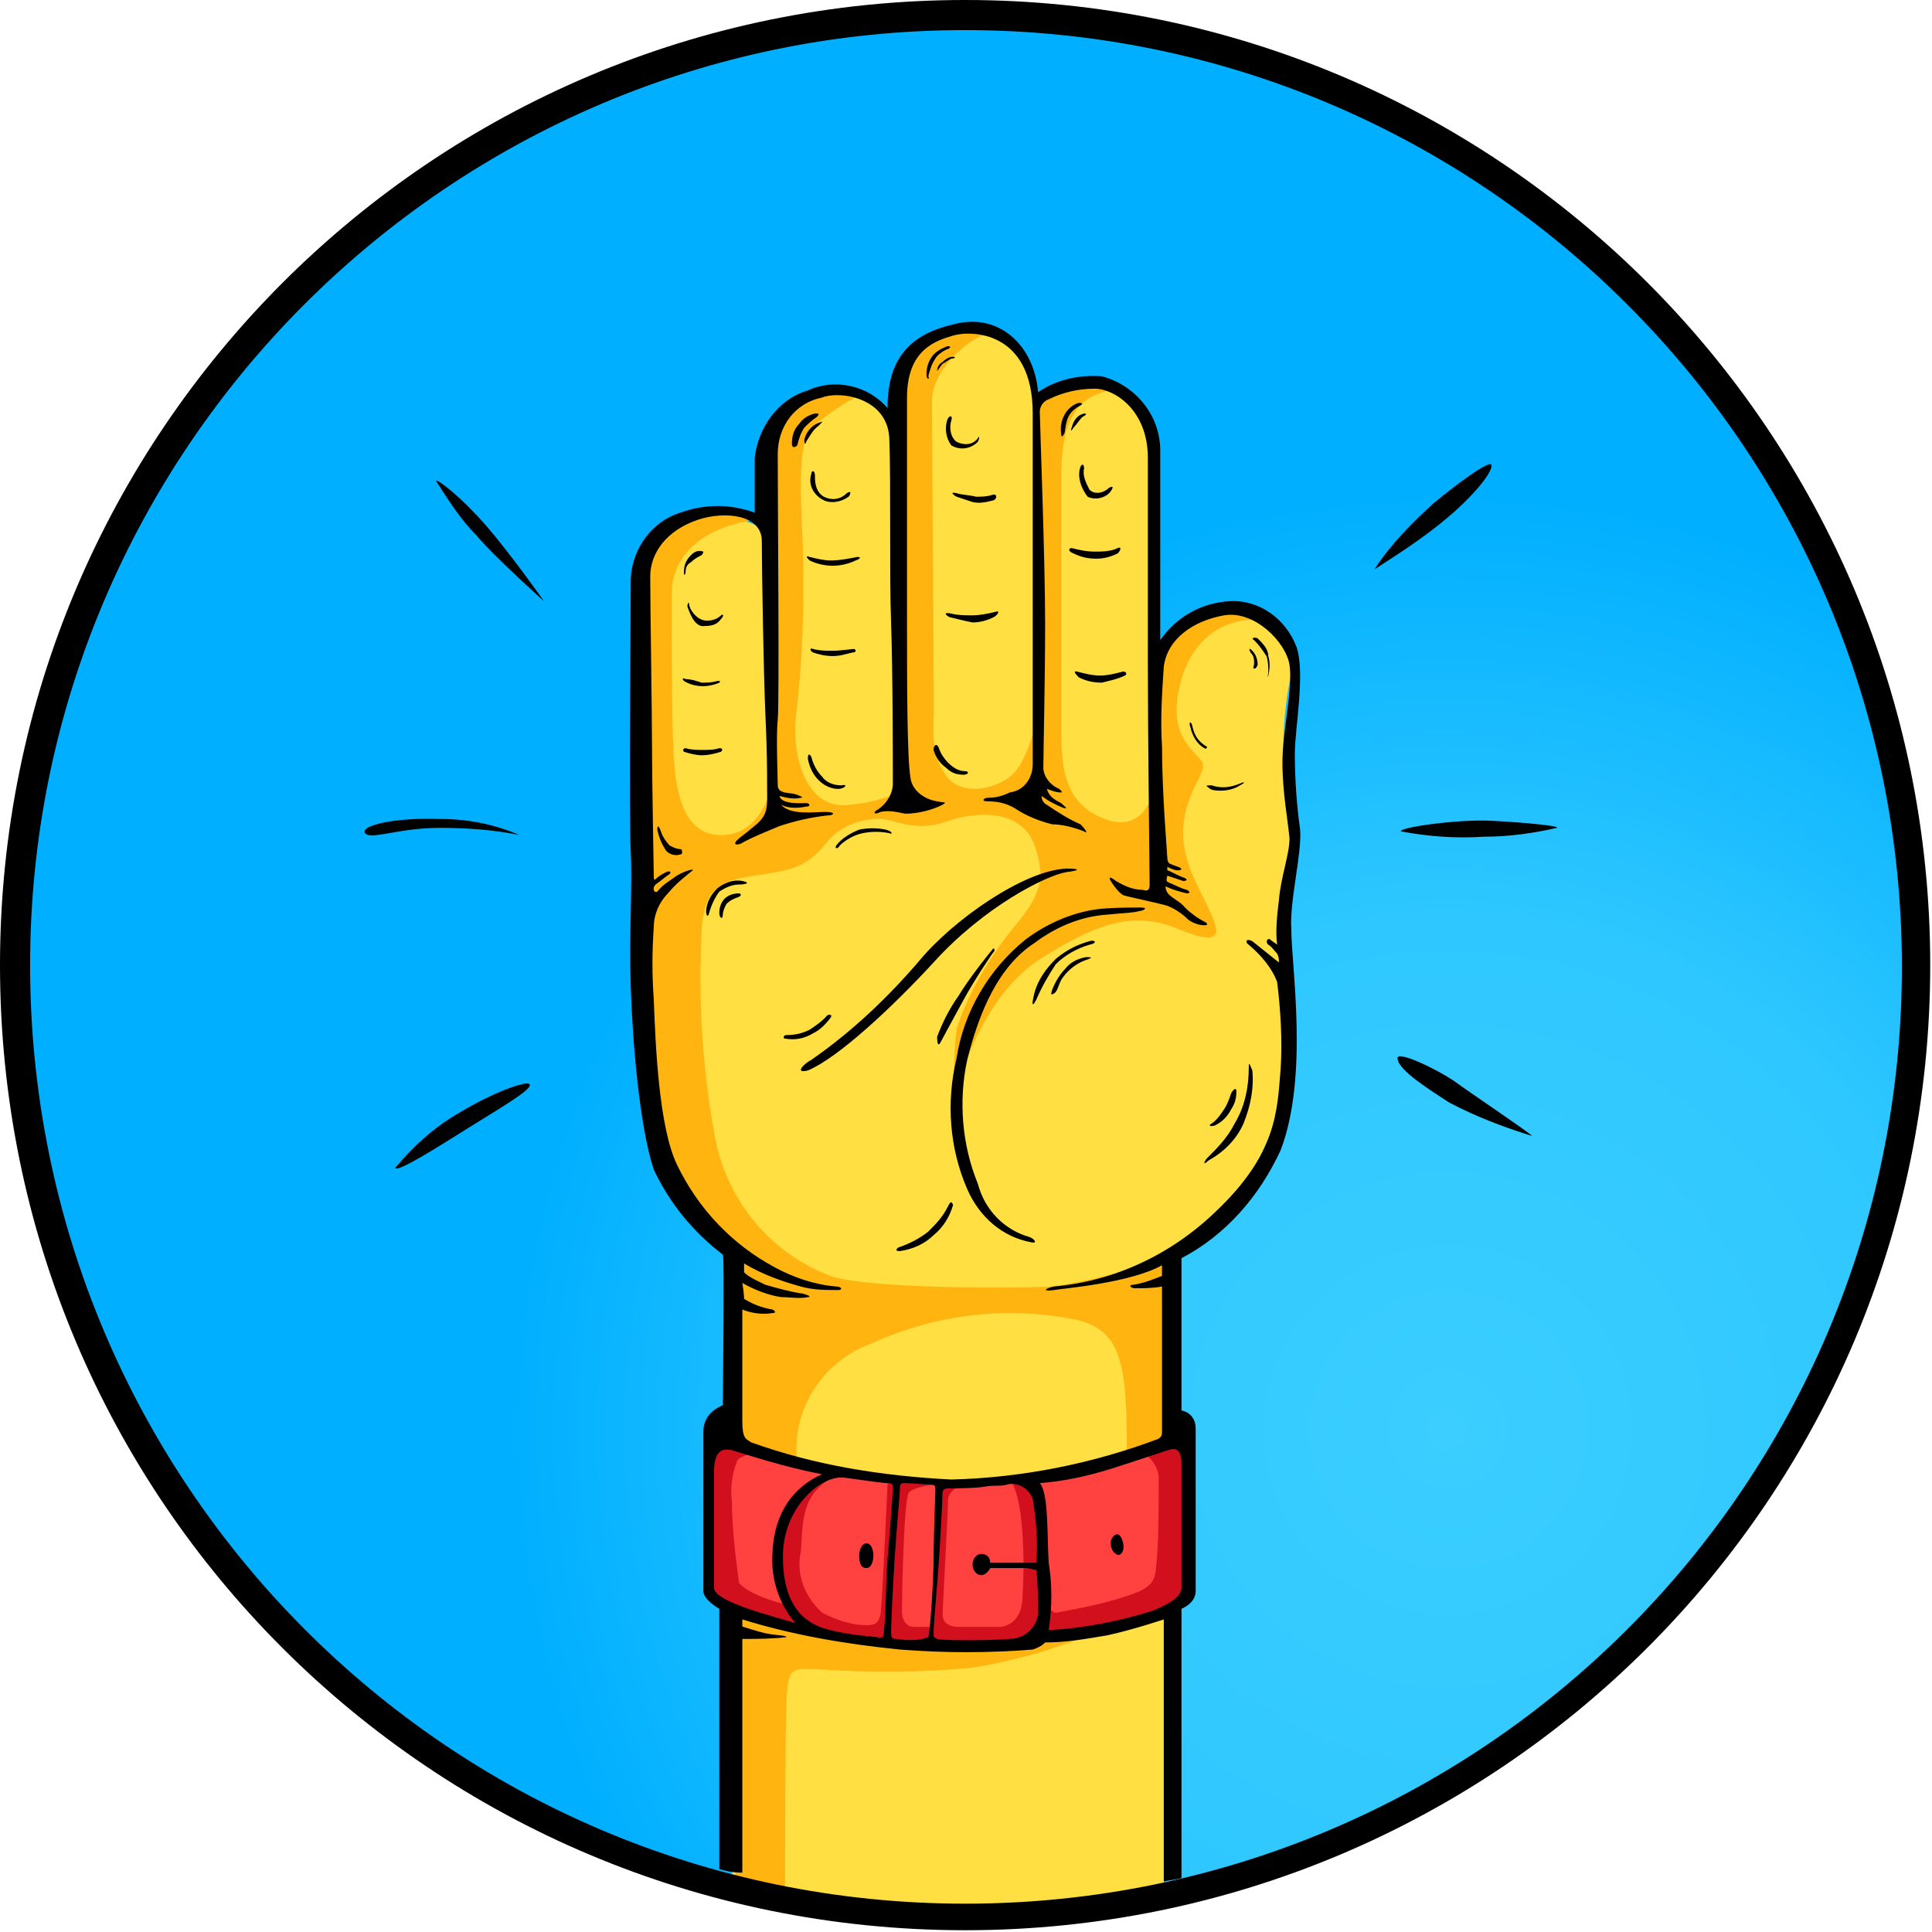
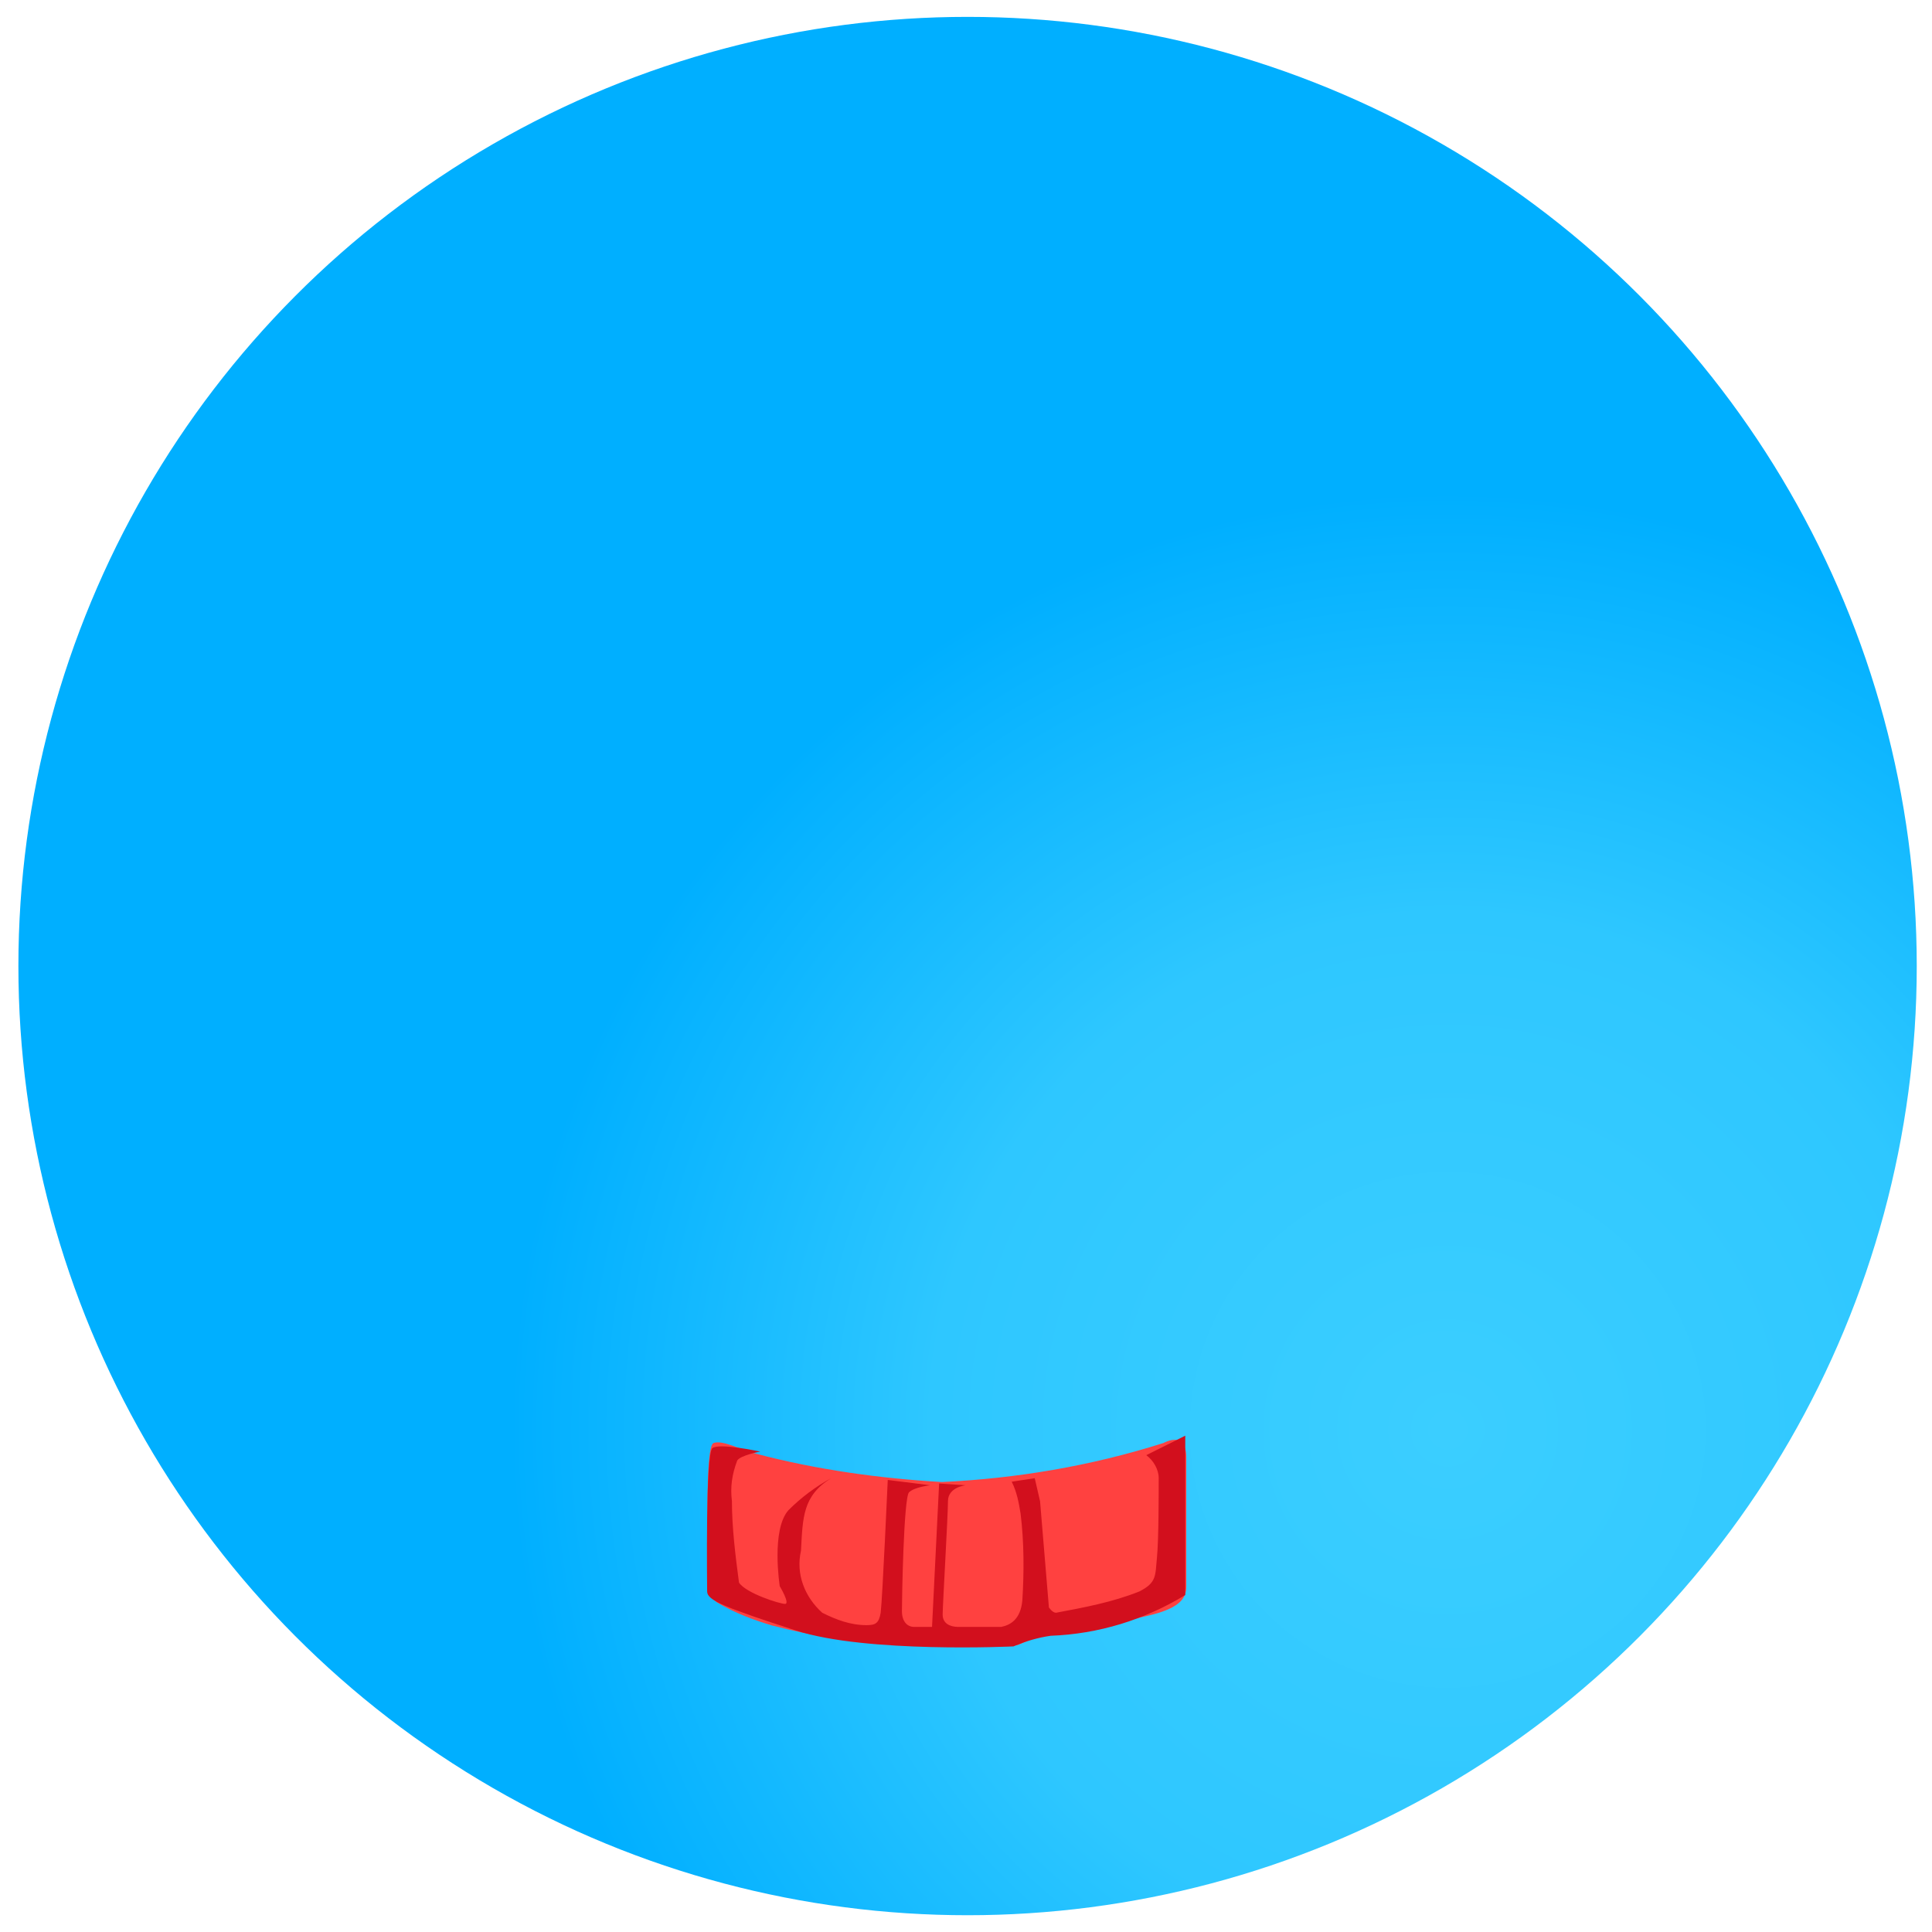
<svg xmlns="http://www.w3.org/2000/svg" id="Layer_1" x="0px" y="0px" viewBox="0 0 109.1 109.1" style="enable-background:new 0 0 109.1 109.1;" xml:space="preserve">
  <style type="text/css"> .st0{clip-path:url(#SVGID_00000121273511184672982970000017073036363684516787_);} .st1{fill:#FF1C55;} .st2{fill:url(#Ellipse_1_00000010271695121008513110000010592001636284597137_);} .st3{fill-rule:evenodd;clip-rule:evenodd;fill:#FFDF42;} .st4{fill-rule:evenodd;clip-rule:evenodd;fill:#FFB40F;} .st5{fill-rule:evenodd;clip-rule:evenodd;fill:#FF4140;} .st6{fill-rule:evenodd;clip-rule:evenodd;fill:#D20F1D;} .st7{fill-rule:evenodd;clip-rule:evenodd;} </style>
  <g id="freeLivesLogo" transform="translate(-1619.191 -169.903)">
    <g id="colours" transform="translate(1620.23 170.856)">
      <g id="Group_2" transform="translate(0 0)">
        <radialGradient id="Ellipse_1_00000099640066331260927850000011464122372321632416_" cx="-1157.968" cy="629.23" r="0.5" gradientTransform="matrix(107.194 0 0 -107.194 124207.656 67530.109)" gradientUnits="userSpaceOnUse">
          <stop offset="0" style="stop-color:#3BCEFF" />
          <stop offset="0.55" style="stop-color:#2EC7FF" />
          <stop offset="1" style="stop-color:#00AFFF" />
        </radialGradient>
        <circle id="Ellipse_1" style="fill:url(#Ellipse_1_00000099640066331260927850000011464122372321632416_);" cx="53.6" cy="53.6" r="53.6" />
      </g>
      <g id="Group_3" transform="translate(35.008 17.611)">
-         <path id="Path_2" class="st3" d="M5.3,88.3v-36c-2.6-2.2-4.2-5.3-4.6-8.7C0.2,38.2,0,25.6,0,25.6s-0.1-9.2,0.1-11.5 c0.1-2,1.8-3.6,3.8-3.6c1.1,0,2.2,0.3,3.2,0.8c0,0-0.5-4.5,0.4-5.8s3.1-2.5,4.9-1.7c0.9,0.3,1.7,1,2.1,1.9c0,0-0.4-3.4,1-4.5 c1.7-1.4,3.7-1.6,5.3-0.4c1.4,1.1,1.6,3.6,1.6,3.6c0.7-0.9,1.8-1.4,2.9-1.4c2.2,0.2,3.9,2.1,3.7,4.3c0,0,0,0,0,0v11.1 c0.8-1.1,1.9-2.1,3.1-2.7c2-0.6,4.1,0.6,4.6,2.6c0.1,0.5,0.2,1,0.1,1.5c-0.5,2.6-0.5,5.3-0.1,7.9c0.4,1.8-0.6,4.6-0.5,6.4 s0.7,8.1,0,10s-2.1,5.8-5.2,7.5s-1.3,0.8-1.3,0.8v35.9c0,0-4,1.4-12.7,1.4S5.3,88.3,5.3,88.3" />
-       </g>
+         </g>
      <g id="Group_4" transform="translate(35.092 17.807)">
-         <path id="Path_3" class="st4" d="M8.2,88.1c0,0,0-9.6,0.1-11.2s0.5-1.4,1.6-1.4c3,0.2,6,0.2,9-0.1c2.3-0.4,4.5-1,6.6-1.9 c0,0-4.2-0.3-10.7-1c-3.1-0.4-6.3-0.6-9.4-0.5v15.7L8.2,88.1z M29.9,62.4V52.2c-2.2,0.8-4.5,1.4-6.8,1.7 c-2.4,0.1-10.3,0.1-12.3-0.6c-3.5-1.3-6-4.4-6.6-8.1c-0.7-3.8-0.9-7.7-0.7-11.6c0.2-2.1,0.9-2.6,2.9-2.9s2.9-0.4,4-1.7 c0.8-1.1,2.1-1.6,3.4-1.5c1,0.2,2,0.7,3.6,0.1c1.8-0.6,4.2-0.6,4.9,1.4c0.6,1.8,0.4,2.7-1.1,4.5c-1.4,1.7-2.6,3.7-3.3,5.8 c-0.2,1.5-0.2,2.9,0,4.4l0.6-2.7c0,0,1.3-3.8,4.1-5.6c3-1.9,5.2-2.8,7.8-1.7c2.9,1.2,2.2-0.1,1.7-1.2s-1.6-2.8-1.4-4.7 s1.2-2.8,1.1-3.4s-1.9-1.2-1.4-4c0.6-3.4,3-4.5,5.3-4.1c-1.2-0.6-3.4-2.1-6.4,1.7c0,3.4-0.2,7.4-0.2,7.4s-0.3,3-2.8,2.1 c-2.5-0.9-2.5-3.2-2.5-5.4s0-10.7,0-13.9c0-3.8,1.2-4.8,3.4-5c-1.7-0.6-4.6-0.2-4.6,0.5v17.2c0,0-0.5,3.3-1.7,4.2s-3,1-3.7-0.2 c-0.8-1.3-0.6-2.4-0.6-3.9s-0.1-15-0.1-17.1s2.8-4.2,3.9-3.9c-1.9-0.3-5.9-1-5.9,4.4s0.3,21.5,0.3,21.5c-1,0.5-2,0.7-3.1,0.8 c-2.2,0.2-3.1-2.5-2.9-4.9c0.4-3.2,0.5-6.5,0.4-9.8C9,7.8,9,6,9.9,5.2c0.8-0.6,1.6-1.2,2.6-1.7C10.6,3.3,7,3.5,7,7.8 s0.4,17.9,0.4,17.9s-0.5,2.7-2.8,2.7s-2.6-2.8-2.7-4.7s-0.1-6.8-0.1-8.9c0-2.5,2.2-3.9,4.8-4.2C4.1,9.6,0,10.4,0,14.7 s0,21.1,0.2,24.2s0.2,7.8,1.9,9.9c0.9,1.2,2,2.3,3.1,3.3v10.6l3.7,1.2c-0.4-3,1.4-5.8,4.2-6.8c3.5-1.6,7.4-2.1,11.2-1.4 c3,0.5,3.2,2.6,3.2,7.7C28.2,63.1,29.1,62.8,29.9,62.4L29.9,62.4z" />
-       </g>
+         </g>
      <g id="Group_5" transform="translate(38.951 80.337)">
        <path id="Path_4" class="st5" d="M0.5,9.2C0.1,8.9,0,8.4,0,7.4s-0.2-7,0.3-7.2s1.6,0.4,2.4,0.6c3.4,0.9,7,1.4,10.5,1.6 c4.2-0.2,8.4-0.9,12.5-2.2C26.7-0.3,27,0.3,27,1s0,6.7,0,7.3s-0.3,1.1-1.6,1.5s-7,1.4-7,1.4l-0.9,0.4c0,0-4.3,0.1-6.7,0 c-2.4-0.1-4.9-0.5-7.2-1.1C2.6,10.2,1.5,9.8,0.5,9.2z" />
      </g>
      <g id="Group_6" transform="translate(38.893 80.119)">
        <path id="Path_5" class="st6" d="M3,0.9c0,0-1.1,0.2-1.3,0.5C1.4,2.2,1.3,2.9,1.4,3.7c0,1.5,0.2,3.1,0.4,4.6 c0.4,0.6,2.3,1.2,2.6,1.2s-0.3-1-0.3-1S3.6,5.3,4.6,4.2C5.3,3.5,6.1,2.9,7,2.4c-1.6,1-1.6,2.2-1.7,4.1C5,7.8,5.5,9.1,6.5,10 c0.8,0.4,1.6,0.7,2.5,0.7c0.5,0,0.7-0.1,0.8-0.7c0.1-0.8,0.4-7.5,0.4-7.5l2.4,0.3c0,0-0.9,0.1-1.2,0.4S11,9.2,11,9.9 c0,0.6,0.3,0.9,0.7,0.9c0.3,0,0.7,0,1,0l0.4-8.1l1.5,0.1c0,0-1,0.1-1,0.9s-0.3,5.9-0.3,6.4s0.4,0.7,0.9,0.7c0.8,0,1.6,0,2.4,0 c0.5-0.1,1.1-0.4,1.2-1.5c0.1-1.6,0.1-3.3-0.1-4.9c-0.1-0.6-0.2-1.2-0.5-1.8l1.3-0.2l0.3,1.3l0.5,6c0,0,0.2,0.3,0.4,0.3 c1.6-0.3,3.2-0.6,4.7-1.2c1-0.5,0.9-0.9,1-1.9s0.1-3.6,0.1-4.5c0-0.5-0.3-1-0.7-1.3L27,0v9c-2.3,1.4-4.9,2.2-7.6,2.3 c-0.7,0.1-1.4,0.3-2.1,0.6c0,0-8.3,0.4-12.3-0.9S0,9.3,0,8.8S-0.1,1,0.3,0.7S3,0.9,3,0.9z" />
      </g>
    </g>
    <g id="lines" transform="translate(1619.191 169.903)">
      <g id="Group_7" transform="translate(20.619 18.149)">
-         <path id="Path_6" class="st7" d="M20,87.4V72.7c0,0-0.9-0.5-0.9-1v-9c0-0.7,0.4-1.2,1.1-1.5c0-0.7,0.1-8.5,0-8.5 c-1.7-1.3-3-2.9-3.9-4.8c-0.8-2.4-1.2-7.2-1.3-10.3s0.1-5.8,0-7.6S15,16.3,15,14.5c0.1-1.7,1.2-3.2,2.8-3.7 c1.4-0.5,2.8-0.5,4.2,0c0-1.9,0-2.1,0-3.1C22.2,6,23.3,4.4,25,3.9c1.5-0.7,3.4-0.3,4.5,1c0-2,0.6-4,3.6-4.7 C35.8-0.6,37.8,1.4,38,4c1-0.7,2.3-1,3.6-0.9c1.9,0.5,3.3,2.2,3.3,4.2V18c0.9-1.3,2.3-2.1,3.9-2.2c1.7-0.1,3.2,1,3.8,2.6 c0.5,1.5-0.1,4.6-0.1,6c0,1.4,0.1,2.9,0.3,4.3c0.1,1.4-0.6,4-0.5,5.6c0,2.1,1,8.3-0.6,12.5c-1.2,2.6-3.1,4.8-5.6,6.1v8.6 c0.5,0.1,0.8,0.5,0.8,1v9.2c0,0.7-0.8,1-0.8,1v15.2c-0.3,0.1-0.6,0.1-1,0.2V73.3c0,0-1.8,0.6-3.2,0.9c-1.2,0.2-2.3,0.4-3.5,0.4 c-0.2,0.2-0.4,0.3-0.7,0.4c-2.5,0.2-5,0.2-7.5,0c-3-0.3-6-0.8-8.9-1.7c0,0.2,0,0.4,0,0.4s0.9,0.3,1.4,0.4s1.1,0.1,1.1,0.2 c-0.8,0.1-1.6,0.1-2.5,0.1v13.2l0,0C20.7,87.6,20.4,87.5,20,87.4L20,87.4z M32.6,66.2c0-0.2,0.1-0.3,0.3-0.3c0.2,0,1.6,0,2.1-0.1 s0.8,0,1.2-0.1c0.6-0.2,1.3,0.2,1.5,0.8c0,0,0,0,0,0c0.2,1.2,0.3,2.4,0.2,3.6c-0.8,0-2.3,0-2.6,0c0-0.3-0.2-0.5-0.5-0.5 c-0.3,0-0.5,0.3-0.5,0.6c0,0.3,0.2,0.6,0.5,0.6c0.2,0,0.4-0.2,0.5-0.4c0.4,0,1.6,0,2,0c0.2,0,0.4,0.1,0.6,0.1 c0.1,0.8,0.1,1.7,0.1,2.5c-0.1,0.8-0.8,1.4-1.6,1.4c-1.1,0.1-3.9,0.1-4.1,0s-0.2-0.1-0.2-0.3c0-0.6,0.2-2.6,0.3-4.1 S32.6,66.6,32.6,66.2L32.6,66.2z M30,74.4c-0.2,0-0.3,0-0.3-0.4s0.1-2.5,0.2-4.1s0.3-3.7,0.3-4s0.1-0.3,0.3-0.3 c0.3,0,1.3,0.1,1.5,0.1s0.2,0.1,0.2,0.3s-0.1,2.7-0.1,3.9s-0.2,4.2-0.3,4.4C31.3,74.5,30.7,74.5,30,74.4L30,74.4z M28.9,74.3 c-1-0.1-2-0.2-3-0.5c-0.9-0.3-2.4-1.1-2.3-4.3c0.1-2.6,2.2-4.4,3.5-4.2c1.5,0.2,2.1,0.3,2.4,0.3s0.3,0.1,0.3,0.3s-0.2,2.9-0.3,4 s-0.1,3.4-0.2,3.9C29.3,74.2,29.3,74.4,28.9,74.3L28.9,74.3z M38.6,73.9c0.2-1.3,0.2-2.6,0-3.8c-0.1-1.7,0-3.9-0.5-4.5 c1.4-0.1,2.7-0.4,4-0.8c1.6-0.5,3-1,3.4-1.1s0.6,0.2,0.6,0.8v7c0,0.6-0.9,1-1.6,1.3C42.6,73.4,40.6,73.8,38.6,73.9L38.6,73.9z M24.3,73.5c-2.9-0.8-4.6-1.4-4.6-2V65c0-1.4,0.6-1.4,1.2-1.2c1.6,0.5,3.3,1,4.9,1.3c-0.9,0.4-2.7,1.5-2.8,4.5 C22.9,71,23.4,72.5,24.3,73.5L24.3,73.5z M27.9,69.7c0-0.4,0.2-0.7,0.4-0.7c0.3,0,0.4,0.4,0.4,0.7s-0.1,0.7-0.4,0.7 S27.9,70.1,27.9,69.7L27.9,69.7z M42.4,68.5c0.3-0.1,0.5,0.6,0.4,0.9s-0.3,0.3-0.4,0.2c-0.2-0.1-0.3-0.4-0.3-0.6 C42.1,68.8,42.2,68.6,42.4,68.5L42.4,68.5z M21.8,63.3c-0.3-0.2-0.5-0.2-0.5-1.2s0-2.6,0-3.5s0-2.2,0-2.8 c0.5,0.2,1.1,0.3,1.7,0.2c0.2,0,0.2-0.1,0-0.2c-0.6-0.1-1.1-0.3-1.6-0.6c0-0.3-0.1-0.9-0.1-0.9c0.7,0.4,1.5,0.7,2.2,0.8 c0.5,0,1,0.1,1.5,0c0.2,0,0.1-0.1-0.3-0.2c-0.7-0.1-1.4-0.3-2.1-0.5c-0.4-0.2-0.9-0.4-1.2-0.7c0-0.2,0-0.3,0-0.5 c1,0.6,2.1,1,3.2,1.3c0.7,0.2,1.4,0.2,2.1,0.2c0.3,0,0.2-0.2-0.1-0.2c-1.2-0.1-2.4-0.5-3.5-1.1c-2.4-1.3-4.3-3.3-5.5-5.8 c-1-2.1-1.2-6.6-1.3-9.3c-0.1-1.4-0.1-2.7,0-4.1c0-0.7,0.3-1.4,0.8-1.9c0.4-0.5,0.9-0.9,1.4-1.3c0.1-0.1-0.4,0-0.9,0.3 c-0.4,0.3-0.8,0.5-1.1,0.9c-0.2,0.1-0.3-0.2-0.1-0.4c0.3-0.2,0.5-0.4,0.8-0.6c0.1-0.1,0-0.2-0.2-0.1c-0.2,0.1-0.4,0.2-0.6,0.4 c-0.1,0.1-0.1-0.1-0.1-0.2c0-0.2-0.1-5.5-0.1-7.3s-0.1-8-0.1-9.6c0-1.3,0.9-2.6,2.7-3.2c1.5-0.5,3.6-0.3,3.6,1.2 c0,1.4,0.1,7.5,0.2,9.7s0.1,3.2,0.1,4.2s0.1,1.5-0.6,2.1s-0.9,0.7-1.1,0.9s-0.1,0.3,0.2,0.2c0.7-0.4,1.5-0.7,2.2-1 c0.9-0.3,1.8-0.5,2.7-0.6c0.4,0,0.5-0.2-0.1-0.2s-2,0.2-2.5-0.4c0.4,0.2,0.9,0.2,1.4,0.1c0.3,0,0.2-0.2,0-0.2s-1.4,0.1-1.5-0.4 c0.4,0.1,0.8,0.2,1.2,0.1c0.2,0,0-0.1-0.3-0.2s-1,0-1-0.5s-0.1-2.8,0-3.7s0-12.1,0-15c0-1.6,1-2.9,2.5-3.2c1-0.4,3.7,0,3.8,2.3 c0.1,2.4,0,7.7,0.1,10.4s0.1,8.1,0.1,9.1c0,0.6-0.4,1.2-0.9,1.5c-0.2,0.1-0.2,0.3,0.2,0.1c0.5-0.1,0.9,0,1.4,0.1 c0.7,0,1.5-0.2,2.1-0.5c0.3-0.2,0.1-0.1-0.3-0.2c-0.7-0.1-1.4-0.6-1.5-1.3c-0.2-1.1-0.2-5.5-0.2-9s0-9.5,0-12.5 c0-2.7,1.6-3.2,2.6-3.5s4.5-0.3,4.5,4.4s0,8.9,0,11.8s0,6.9,0,8c0,0.8-0.5,1.5-1.3,1.6c-0.4,0.2-0.8,0.3-1.2,0.3 c-0.3,0-0.4,0.2-0.1,0.2c0.6,0,1.1,0.1,1.6,0.4c0.6,0.4,1.3,0.7,2.1,0.9c0.6,0,1.3,0.2,1.8,0.4c0.3,0.2,0-0.2-0.2-0.4 c-0.7-0.3-1.3-0.7-1.9-1.1c-0.2-0.1-0.3-0.3-0.3-0.5c0.4,0.3,0.8,0.5,1.3,0.7c0.2,0,0-0.1-0.2-0.3c-0.4-0.2-0.7-0.4-0.8-0.8 c0.3,0.1,0.5,0.2,0.8,0.2c0.1,0,0-0.1-0.1-0.2c-0.5-0.2-0.9-0.7-0.9-1.2c0-1.1,0.1-4.7,0.1-8.2S38.1,5.7,38.1,5.1 c0-0.3,0.2-0.6,0.5-0.7c0.8-0.4,1.7-0.6,2.6-0.6c1.1,0,3,1.2,3,3.9c0,2.6,0,8.1,0,11.7s0.1,12.1,0.1,12.4s-0.1,0.4-0.4,0.3 c-0.5,0-1-0.2-1.5-0.5c-0.4-0.3-0.4-0.2-0.3,0c0.2,0.3,0.4,0.6,0.7,0.8c0.3,0.1,1.8,0.4,2.5,0.6c0.5,0.2,0.9,0.5,1.2,0.8 c0.3,0.2,0.6,0.3,0.9,0.3c0.2,0,0.2-0.1,0-0.2c-0.4-0.2-0.8-0.5-1.1-0.8c-0.4-0.5-1.1-0.6-1.1-1.2c0.4,0.2,0.8,0.3,1.2,0.4 c0.2,0,0.2-0.1,0-0.2c-0.4-0.1-0.7-0.3-1-0.4c-0.1-0.1-0.2,0-0.1-0.4c0.3,0.1,0.6,0.2,0.9,0.3c0.2,0,0.3-0.1,0-0.2 S45.4,31,45.3,31c0-0.1,0-0.1,0-0.2c0.2,0.1,0.4,0.2,0.6,0.2c0.2,0,0.3-0.1,0-0.2s-0.5-0.2-0.5-0.2s-0.1-0.1-0.1-0.3 s-0.3-3.6-0.3-6.3c-0.1-1.5,0-3,0.1-4.5c0.2-1.6,1.7-2.6,3.4-2.9s3.5,1.5,3.7,2.8s-0.4,3.8-0.4,5.5s0.3,3.2,0.4,4.3 c0,0.9-0.5,2.2-0.6,3.5c-0.1,0.8-0.2,1.7-0.1,2.5c-0.1-0.1-0.3-0.2-0.4-0.3c-0.1-0.1-0.3,0.1-0.1,0.3c0.2,0.1,0.3,0.3,0.5,0.5 c0.1,0.2,0.1,0.3,0.1,0.5c-0.5-0.4-1-0.8-1.5-1.2c-0.4-0.2-0.4,0.1-0.2,0.2c0.7,0.6,1.3,1.3,1.6,2.1c0.2,1.6,0.3,3.3,0.2,4.9 c-0.2,2.4-0.2,4.8-3.7,8.1c-2.5,2.4-5.7,3.9-9.1,4.2c-0.5,0.1-0.7,0.3,0,0.2c0.6-0.1,4.3-0.4,6.1-1.4c0,0.3,0,0.4,0,0.6 c-0.5,0.2-1,0.4-1.6,0.5c-0.2,0-0.3,0.1,0,0.2c0.5,0,1.1,0,1.6-0.1c0,0.4,0,7.9,0,8.2s-0.1,0.3-0.2,0.4 c-3.7,1.4-7.7,2.2-11.7,2.3C29.2,65.2,25.4,64.6,21.8,63.3L21.8,63.3z M30.1,52.3c0.6-0.2,1.2-0.5,1.7-0.9 c0.4-0.4,0.8-0.8,1.1-1.4c0.1-0.2,0.2-0.4,0.3-0.1c-0.2,0.7-0.6,1.3-1.1,1.7c-0.5,0.5-1.2,0.8-1.9,0.9 C29.9,52.5,30,52.4,30.1,52.3L30.1,52.3z M37.6,52c0.4,0.1,0.2-0.2-0.1-0.3c-1.4-0.4-2.5-1.5-2.9-3c-0.9-2.2-1.1-4.7-0.6-7 c0.7-2.8,1.8-5.3,3.8-6.6c1.2-0.9,2.6-1.5,4.1-1.6c1-0.1,1.5-0.1,1.8-0.2c0.2,0,0.6-0.2,0.1-0.2c-0.8,0-1.7,0-2.5,0.1 c-1.4,0.2-2.8,0.8-4,1.7c-2.1,1.7-3.5,4.1-3.9,6.7c-0.6,2.5-0.4,5.1,0.6,7.4C34.7,50.6,36,51.7,37.6,52L37.6,52z M1.7,47.8 c1-1.2,2.2-2.3,3.6-3.1c1.8-1.1,3.9-1.9,4-1.6s-1.8,1.4-3.4,2.4S1.8,48.1,1.7,47.8L1.7,47.8z M47.5,47.3c0.6-0.6,1.2-1.2,1.6-2 c0.6-1,0.8-2.1,0.8-3.2c0-0.4,0.1,0,0.2,0.2c0.1,1-0.1,2-0.5,3c-0.4,0.9-1.1,1.6-2,2.1C47.4,47.6,47.3,47.6,47.5,47.3L47.5,47.3z M65.9,46c-0.3-0.3-3.3-2.3-4.4-3.1c-1.2-0.8-3.2-1.7-3.2-1.3c0,0.7,2,1.9,2.9,2.5C62.7,44.9,64.3,45.5,65.9,46L65.9,46z M47.8,45.3c0.3-0.2,0.5-0.5,0.7-0.8c0.2-0.3,0.3-0.6,0.4-0.9c0.1-0.2,0.3-0.4,0.3-0.1c0,0.4-0.1,0.7-0.3,1 c-0.2,0.4-0.5,0.7-0.9,0.9C47.7,45.5,47.6,45.4,47.8,45.3L47.8,45.3z M25.2,41.7c2.3-1.6,4.3-3.5,6.1-5.6 c1.9-2.3,5.9-5.1,8.3-5.2c0.8,0,0.8,0.1,0,0.2c-1.2,0.2-4.7,2-7.5,5.1c-2.3,2.5-5.4,5.4-7.1,6.1C24.2,42.5,24.8,41.9,25.2,41.7 L25.2,41.7z M35.4,35.5c0.1-0.2,0.2,0,0.1,0.1s-1.1,1.6-1.7,2.7c-0.6,1.1-1.2,2.2-1.3,2.4c-0.1,0.2-0.2,0.2-0.2-0.3 c0.3-0.8,0.7-1.6,1.2-2.3C34.1,37.1,35.3,35.6,35.4,35.5L35.4,35.5z M23.8,40.3c0.5,0,0.9-0.1,1.3-0.3c0.3-0.2,0.6-0.4,0.9-0.7 c0.1-0.2,0.4-0.2,0.3,0c-0.3,0.4-0.6,0.7-1,0.9c-0.5,0.3-1,0.4-1.6,0.3C23.6,40.5,23.6,40.3,23.8,40.3L23.8,40.3z M37.9,38.3 c-0.2,0.4-0.3,0.4-0.1-0.4c0.2-0.7,0.6-1.3,1.2-1.9c0.6-0.5,1.2-0.8,1.9-1c0.3-0.1,0.5,0.1,0,0.2c-0.7,0.2-1.4,0.6-1.9,1.1 C38.6,36.9,38.2,37.6,37.9,38.3L37.9,38.3z M38.8,38c-0.2,0.1,0.2-0.9,0.7-1.4c0.3-0.4,0.7-0.6,1.2-0.7c0.3,0,0.5,0-0.1,0.2 c-0.5,0.2-1,0.6-1.3,1.1C39.1,37.6,39.1,37.9,38.8,38L38.8,38z M20,33.4c0-0.3,0.1-0.6,0.3-0.8c0.2-0.2,0.5-0.3,0.8-0.3 c0.1,0,0.2,0.1,0,0.2c-0.3,0.1-0.5,0.2-0.7,0.4c-0.1,0.2-0.2,0.4-0.2,0.6C20.2,33.8,20,33.7,20,33.4L20,33.4z M19.4,33.5 c-0.1,0.2-0.2-0.1-0.1-0.5c0.1-0.4,0.3-0.7,0.6-1c0.4-0.3,0.9-0.5,1.4-0.4c0.5,0.1,0.2,0.2-0.2,0.2c-0.4,0-0.8,0.2-1.1,0.4 C19.7,32.6,19.5,33.1,19.4,33.5L19.4,33.5z M16.5,28.7c0-0.3,0.1-0.2,0.2,0.1c0.1,0.3,0.3,0.6,0.5,0.8c0.2,0.1,0.4,0.2,0.6,0.2 c0.1,0,0.1,0.1,0.1,0.2c0,0.1-0.1,0.1-0.1,0.1c-0.3,0.1-0.6,0-0.8-0.2C16.8,29.6,16.6,29.2,16.5,28.7L16.5,28.7z M26.6,29.6 c-0.1,0.2,0.1,0.2,0.2,0c0.3-0.3,0.8-0.6,1.3-0.7c0.5-0.1,1-0.1,1.5,0c0.2,0.1,0.2-0.1-0.2-0.2c-0.5-0.1-1-0.1-1.5,0 C27.4,28.9,26.9,29.2,26.6,29.6L26.6,29.6z M58.5,28.8c-0.2-0.2,3.1-0.7,5.1-0.6s3.9,0.3,3.7,0.4c-1.3,0.3-2.7,0.5-4.1,0.5 C61.6,29.2,60.1,29.1,58.5,28.8L58.5,28.8z M8.7,29c-1.4-0.6-2.9-0.9-4.4-0.9C1.5,28-0.3,28.5,0,28.9c0.3,0.4,1.9-0.3,4.2-0.3 C5.7,28.6,7.2,28.7,8.7,29L8.7,29z M49.4,26.1c0.2-0.1,0.4-0.1,0,0.1c-0.3,0.2-0.7,0.3-1.1,0.3c-0.5,0-0.6-0.1-0.7-0.2 c-0.2-0.1,0-0.1,0.2-0.1C48.4,26.4,48.9,26.3,49.4,26.1L49.4,26.1z M25.2,24.6c0.1,0.4,0.3,0.8,0.6,1.1c0.2,0.3,0.6,0.5,1.1,0.5 c0.4-0.1,0.2,0.2-0.2,0.2c-0.4,0-0.8-0.2-1.1-0.5c-0.3-0.3-0.5-0.7-0.6-1.2C25,24.4,25.1,24.4,25.2,24.6L25.2,24.6z M32.1,24.2 c0-0.3,0.2-0.4,0.3-0.1c0.1,0.3,0.3,0.6,0.5,0.8c0.3,0.3,0.6,0.5,1,0.5c0.2,0,0.2,0.2-0.1,0.2c-0.4,0-0.7-0.1-1-0.4 C32.5,25,32.2,24.6,32.1,24.2L32.1,24.2z M18.1,24.1c-0.1,0-0.2,0.1-0.1,0.2c0.3,0.1,0.7,0.2,1,0.2c0.4,0,0.8-0.1,1.1-0.2 c0.1-0.1,0.1-0.2-0.1-0.2c-0.3,0.1-0.6,0.1-1,0.1C18.8,24.2,18.4,24.2,18.1,24.1L18.1,24.1z M46.7,22.8c0.1,0.5,0.3,0.9,0.8,1.2 c0.1,0,0,0.2-0.1,0.1c-0.4-0.2-0.7-0.7-0.8-1.2C46.5,22.7,46.6,22.5,46.7,22.8L46.7,22.8z M18.1,20.2c-0.2-0.1-0.2,0-0.1,0.1 c0.3,0.2,0.7,0.3,1.1,0.3c0.3,0,0.7-0.1,0.9-0.2c0.1-0.1,0-0.1-0.1-0.1c-0.3,0.1-0.6,0.1-0.9,0.1C18.7,20.3,18.4,20.2,18.1,20.2 L18.1,20.2z M40.3,19.8c0.4,0.1,0.8,0.2,1.2,0.2c0.4,0,0.8-0.1,1.2-0.2c0.2-0.1,0.4,0.1,0.2,0.2c-0.4,0.2-0.9,0.3-1.3,0.4 c-0.5,0-0.9-0.1-1.3-0.3C40,19.8,40,19.7,40.3,19.8L40.3,19.8z M50.2,18c-0.2-0.1,0-0.2,0.2-0.1c0.3,0.3,0.6,0.6,0.6,1 c0.1,0.3,0.1,0.7,0,1.1C50.9,20.2,51,20,51,19.8c0-0.3,0-0.6-0.1-0.9C50.7,18.6,50.5,18.3,50.2,18L50.2,18z M50,18.7 c-0.1-0.2-0.1-0.3,0.1-0.1c0.2,0.2,0.3,0.5,0.3,0.8c-0.1,0.2-0.1,0.2-0.2,0.2s0-0.1,0-0.3C50.2,19.1,50.2,18.9,50,18.7L50,18.7z M25.3,18.5c0.4,0.1,0.7,0.1,1.1,0.1c0.4,0,1.1-0.1,1.2-0.1s0.2,0.2-0.1,0.2c-0.4,0.1-0.7,0.2-1.1,0.2c-0.4,0-0.8-0.1-1.1-0.2 C25.1,18.6,25.1,18.4,25.3,18.5L25.3,18.5z M18.2,16.1c0-0.2,0.1-0.3,0.1-0.1s0.4,0.9,1,0.9c0.3,0,0.6-0.1,0.8-0.3 c0.1-0.1,0.2,0,0,0.2c-0.2,0.3-0.5,0.4-0.9,0.4C18.7,17.3,18.4,16.7,18.2,16.1L18.2,16.1z M33,16.7c-0.2-0.1-0.4-0.3,0.1-0.2 c0.4,0.1,0.8,0.1,1.2,0.1c0.4,0,0.9-0.1,1.3-0.2c0.3-0.1,0.1,0.2-0.1,0.3c-0.4,0.2-0.8,0.3-1.2,0.3C33.8,16.9,33.4,16.8,33,16.7 L33,16.7z M10.1,15.8c0,0-1.9-2.7-3.3-4.3S4.1,8.9,4,9c0.7,1.1,1.4,2.2,2.3,3.1C7.3,13.3,10.1,15.8,10.1,15.8L10.1,15.8z M18.1,14.1c0,0.2-0.1,0.3-0.1,0.1c0-0.4,0.1-0.7,0.4-1c0.2-0.2,0.4-0.3,0.7-0.2c0,0,0,0.1-0.1,0.2c-0.2,0.1-0.4,0.2-0.6,0.4 C18.2,13.7,18.1,13.9,18.1,14.1L18.1,14.1z M57,14c0.9-1.4,2.1-2.6,3.3-3.7c1.2-1,3.2-2.5,3.3-2.2c0.1,0.5-1.4,2.1-2.5,3 C59.8,12.2,58.4,13.1,57,14L57,14z M25.1,13.3c0.4,0.1,0.8,0.2,1.2,0.2c0.5,0,1-0.1,1.5-0.2c0.2,0,0.2,0.1-0.1,0.2 c-0.4,0.2-0.9,0.3-1.3,0.3c-0.4,0-0.9-0.1-1.3-0.3C25,13.4,24.8,13.2,25.1,13.3L25.1,13.3z M39.9,12.8c0.4,0.1,0.8,0.2,1.3,0.2 c0.4,0,0.9,0,1.3-0.2c0.2-0.1,0.2,0.1,0,0.3c-0.4,0.2-0.8,0.3-1.2,0.3c-0.5,0-0.9-0.1-1.3-0.3C39.7,13,39.7,12.8,39.9,12.8 L39.9,12.8z M25.2,8.6c0-0.2,0.2-0.2,0.2,0.1s0,0.9,0.5,1.2c0.4,0.2,0.9,0.2,1.3-0.2c0.3-0.2,0.2,0.1,0.1,0.2 c-0.4,0.3-1,0.4-1.4,0.2C25.3,9.8,25,9.2,25.2,8.6L25.2,8.6z M33.4,9.9c-0.2-0.1-0.4-0.3,0-0.2c0.3,0.1,0.7,0.1,1.1,0.2 c0.3,0,0.6,0,0.9-0.1c0.3-0.1,0.3,0.2,0.1,0.3c-0.4,0.1-0.8,0.2-1.2,0.1C34,10.1,33.7,10,33.4,9.9L33.4,9.9z M40.4,8.2 c0.1-0.2,0.2-0.1,0.2,0.1c-0.1,0.4,0.1,0.8,0.3,1.2c0.3,0.3,0.8,0.2,1.1-0.1c0.2-0.1,0.3-0.1,0.1,0.2c-0.3,0.4-0.9,0.5-1.3,0.3 C40.4,9.4,40.2,8.7,40.4,8.2L40.4,8.2z M32.9,5.5c0.1-0.2,0.3-0.2,0.2,0.1C33,5.9,33,6.5,33.4,6.8C33.8,7,34.3,7,34.6,6.6 c0.1-0.2,0.1,0,0,0.2c-0.4,0.4-1,0.5-1.5,0.2C32.8,6.6,32.7,6,32.9,5.5L32.9,5.5z M24.1,6.9c0-0.4,0.1-0.8,0.4-1.1 c0.2-0.3,0.5-0.5,0.9-0.6c0.2,0,0.3,0,0.1,0.2c-0.3,0.2-0.5,0.4-0.7,0.6c-0.2,0.3-0.3,0.6-0.4,1C24.3,7.1,24.1,7.2,24.1,6.9 L24.1,6.9z M24.8,6.7c0.1-0.5,0.5-0.9,0.9-1c0.2-0.1,0.1,0-0.1,0.2c-0.3,0.2-0.5,0.6-0.7,0.9C24.9,6.9,24.8,7,24.8,6.7L24.8,6.7z M39.3,6.3c-0.1-0.7,0.3-1.5,1-1.7c0.3,0,0.2,0.1,0,0.2c-0.7,0.4-0.7,0.9-0.8,1.5C39.4,6.5,39.3,6.6,39.3,6.3L39.3,6.3z M39.9,6 c0.1-0.4,0.3-0.7,0.7-0.8c0.2,0,0.1,0.1-0.1,0.2c-0.2,0.2-0.3,0.4-0.5,0.6C39.9,6.2,39.8,6.2,39.9,6L39.9,6z M31.7,3 c0-0.4,0.1-0.7,0.3-1c0.2-0.3,0.6-0.5,0.9-0.6c0.2,0,0.2,0.1-0.1,0.2c-0.2,0.1-0.5,0.3-0.6,0.5c-0.2,0.3-0.3,0.6-0.4,1 C31.9,3.3,31.7,3.3,31.7,3L31.7,3z M32.3,2.8c0-0.2,0.1-0.4,0.3-0.5C32.8,2.1,33,2,33.2,2c0.2,0,0.1,0.1-0.1,0.1 c-0.2,0.1-0.3,0.2-0.5,0.3c-0.1,0.1-0.2,0.3-0.3,0.4C32.3,3,32.3,3,32.3,2.8L32.3,2.8z" />
-       </g>
+         </g>
      <g id="Group_8" transform="translate(0 0)">
-         <path id="Path_7" class="st7" d="M54.5,0c30.1,0,54.5,24.4,54.5,54.5s-24.4,54.5-54.5,54.5S0,84.7,0,54.5l0,0 C0,24.4,24.4,0,54.5,0z M54.5,1.7c29.2,0,52.9,23.7,52.9,52.9c0,29.2-23.7,52.9-52.9,52.9S1.7,83.7,1.7,54.5 C1.7,25.4,25.4,1.7,54.5,1.7L54.5,1.7z" />
-       </g>
+         </g>
    </g>
  </g>
</svg>